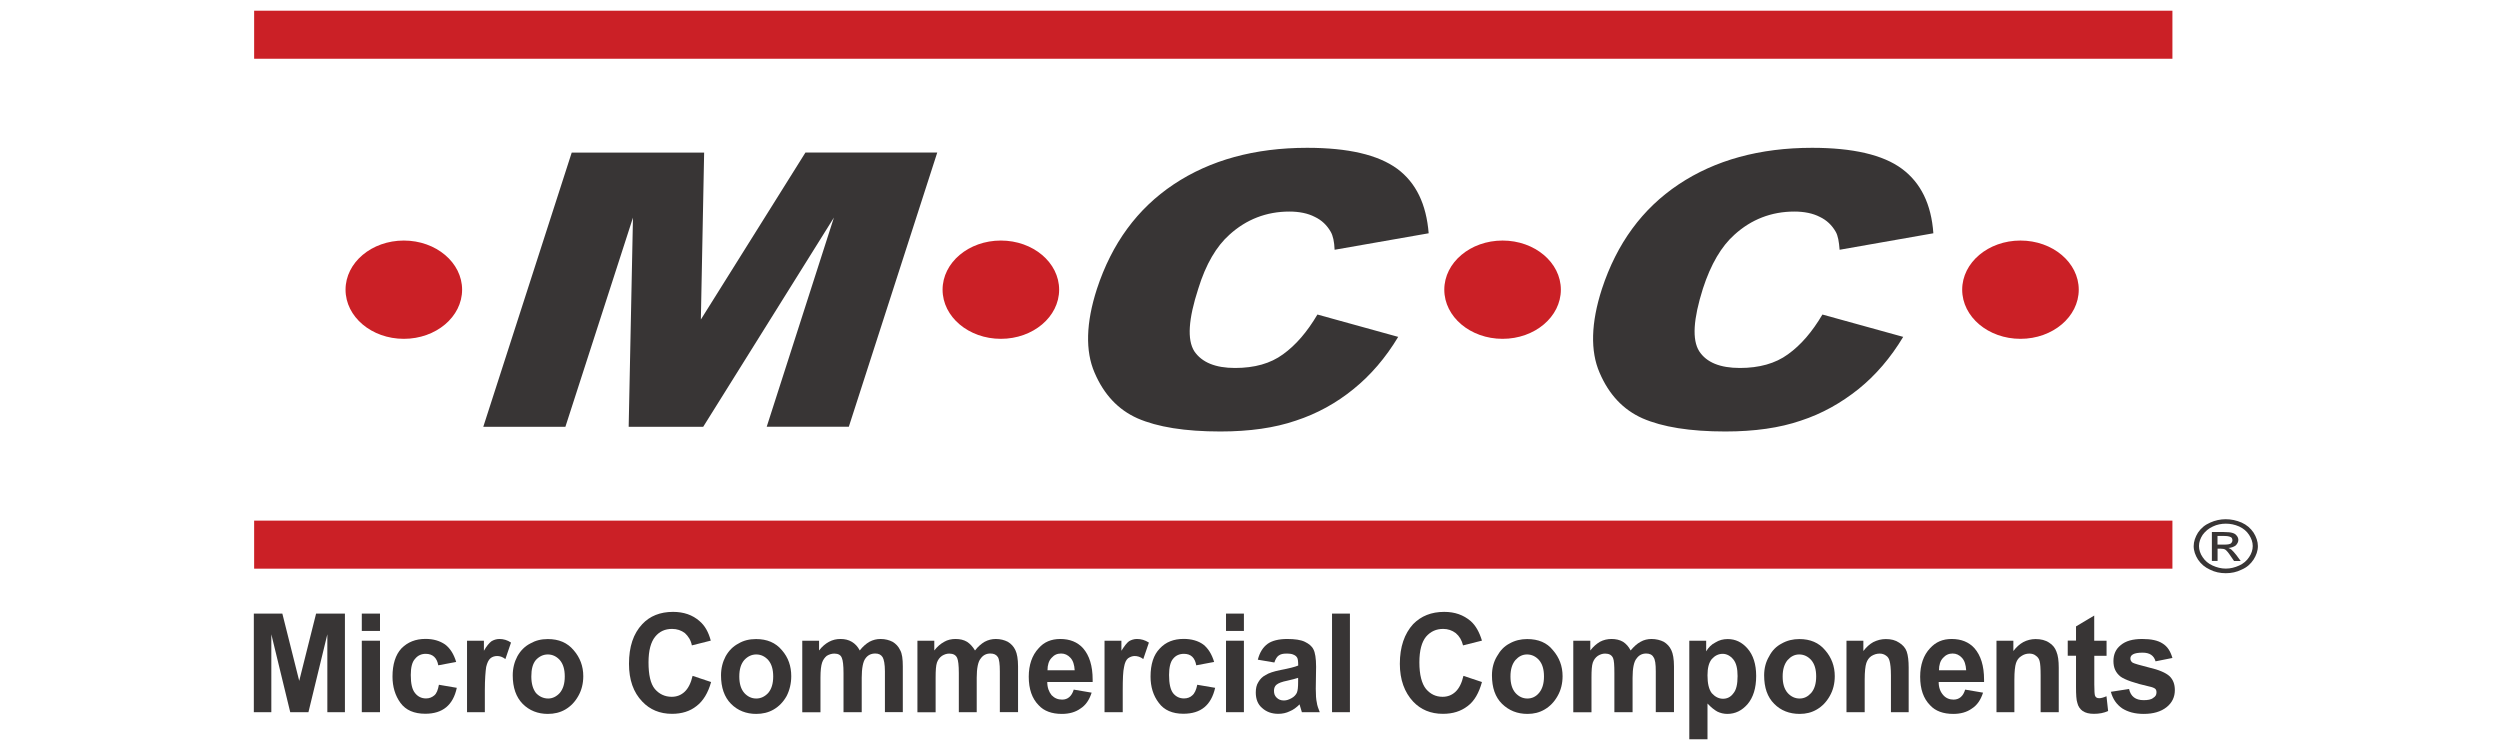
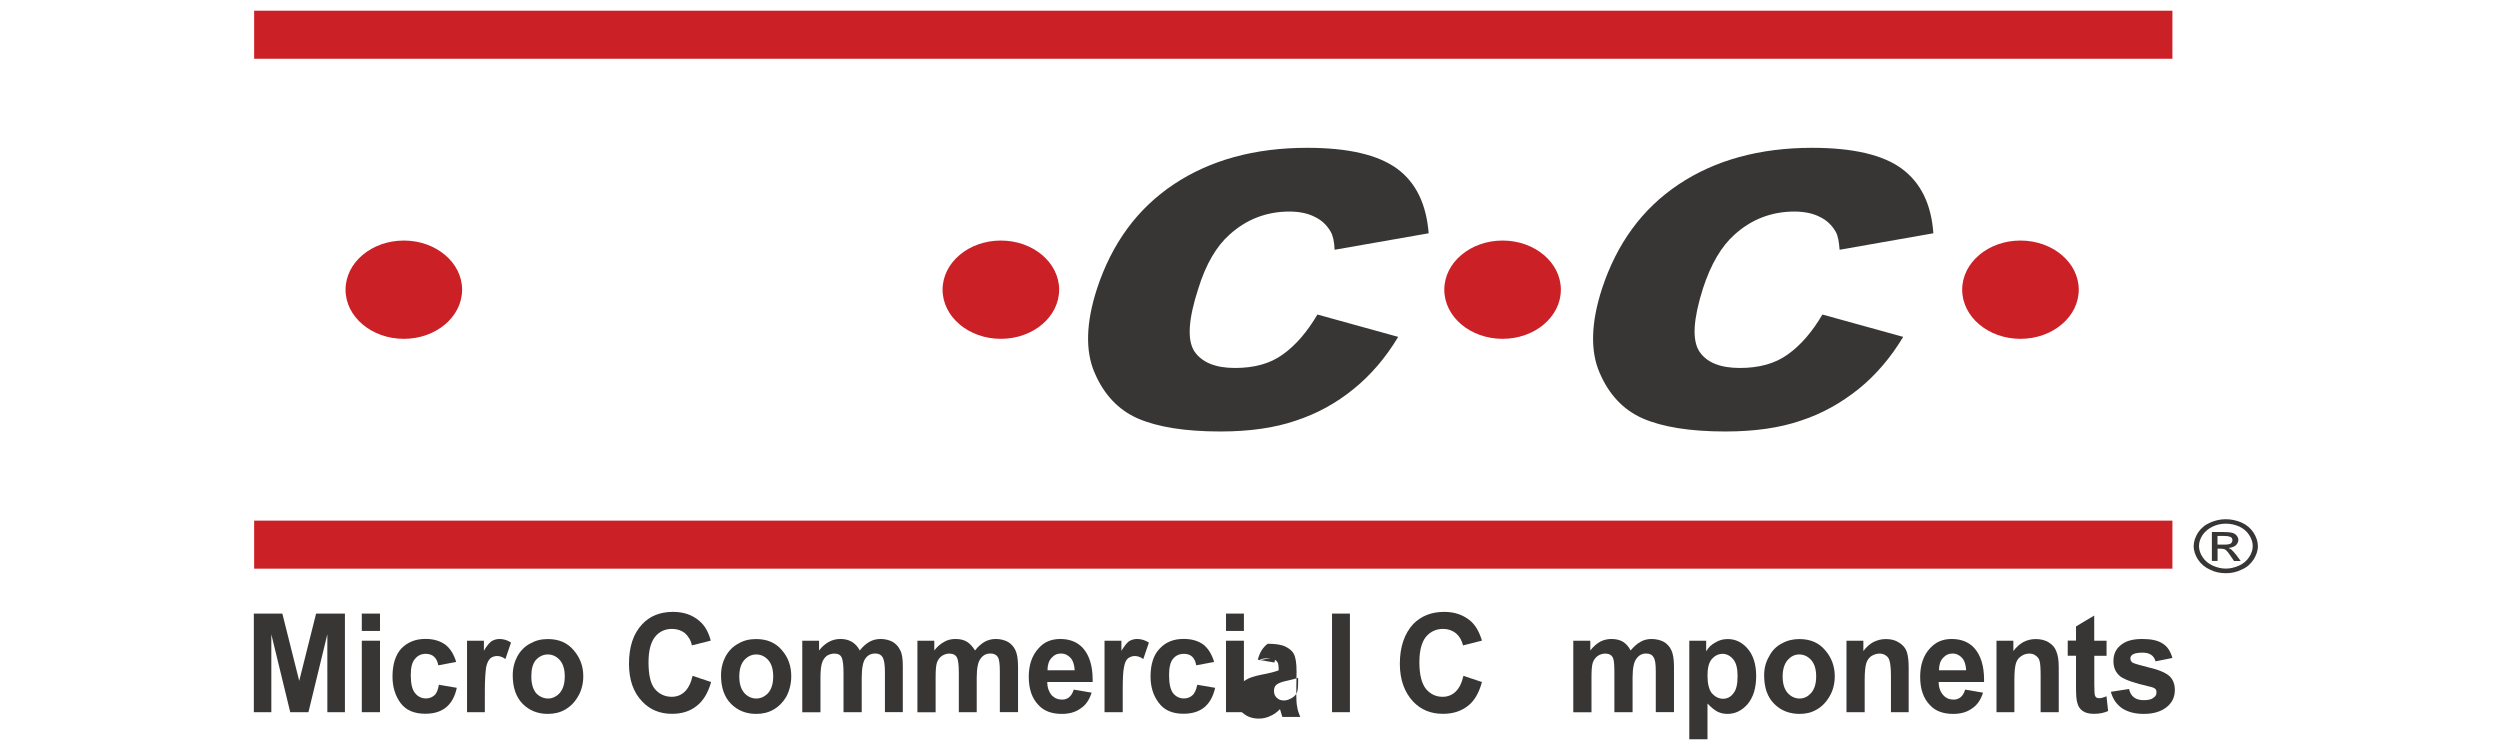
<svg xmlns="http://www.w3.org/2000/svg" id="Layer_1" style="enable-background:new 0 0 320 96;" version="1.0" viewBox="0 0 320 96" x="0px" xml:space="preserve" y="0px">
  <style type="text/css">
	.st0{fill-rule:evenodd;clip-rule:evenodd;fill:#CB2026;}
	.st1{fill:#383535;}
</style>
  <g id="Layer_x0020_1">
    <path class="st0" d="M32.53,1.37h245.54v6.15H32.53V1.37z M32.53,66.64h245.54v6.15H32.53V66.64z" />
    <path class="st1" d="M32.49,91.16V78.54h3.65l2.16,8.61l2.16-8.61h3.69v12.62H41.9v-9.97l-2.42,9.97h-2.33l-2.42-9.97v9.97H32.49z" />
    <path class="st1" d="M46.31,80.76v-2.22h2.33v2.22H46.31z M46.31,91.16v-9.15h2.33v9.15H46.31z" id="_x31_" />
    <path class="st1" d="M58.39,84.73l-2.29,0.43c-0.17-0.97-0.72-1.47-1.61-1.47c-0.55,0-1.02,0.21-1.36,0.64   c-0.38,0.39-0.55,1.11-0.55,2.07c0,1.11,0.17,1.86,0.55,2.32c0.34,0.43,0.81,0.68,1.4,0.68c0.42,0,0.76-0.14,1.06-0.39   c0.3-0.25,0.47-0.71,0.59-1.36l2.29,0.39c-0.47,2.22-1.82,3.32-4.03,3.32c-1.44,0-2.5-0.46-3.18-1.39   c-0.68-0.93-1.02-2.07-1.02-3.36c0-1.57,0.38-2.79,1.14-3.61c0.81-0.82,1.82-1.22,3.09-1.22c1.02,0,1.82,0.25,2.5,0.71   C57.62,82.98,58.09,83.73,58.39,84.73z" id="_x32_" />
    <path class="st1" d="M62.07,91.16h-2.29v-9.15h2.16v1.29c0.34-0.61,0.68-1,0.97-1.22c0.3-0.18,0.64-0.29,1.02-0.29   c0.51,0,1.02,0.14,1.48,0.46l-0.72,2.11c-0.38-0.29-0.72-0.39-1.06-0.39s-0.64,0.11-0.85,0.29c-0.25,0.21-0.42,0.57-0.55,1.11   c-0.08,0.54-0.17,1.54-0.17,2.97V91.16z" id="_x33_" />
    <path class="st1" d="M65.63,86.44c0-0.89,0.21-1.72,0.59-2.43c0.42-0.75,0.97-1.29,1.65-1.64   c0.68-0.39,1.4-0.57,2.25-0.57c1.4,0,2.5,0.46,3.31,1.43c0.81,0.93,1.23,2.04,1.23,3.32c0,0.93-0.21,1.79-0.64,2.54   c-0.42,0.75-0.97,1.32-1.65,1.72s-1.44,0.57-2.25,0.57c-1.27,0-2.37-0.43-3.22-1.29C66.06,89.23,65.63,88.02,65.63,86.44z    M68.01,86.59c0,0.93,0.21,1.61,0.59,2.11c0.42,0.46,0.97,0.71,1.57,0.71c0.55,0,1.06-0.25,1.48-0.71c0.42-0.5,0.64-1.18,0.64-2.11   s-0.21-1.61-0.64-2.11c-0.42-0.46-0.93-0.71-1.53-0.71c-0.59,0-1.1,0.25-1.53,0.71C68.18,84.98,68.01,85.66,68.01,86.59z" id="_x34_" />
    <path class="st1" d="M88.65,86.51l2.37,0.79c-0.38,1.39-1.02,2.43-1.86,3.07c-0.85,0.68-1.91,1-3.14,1   c-1.57,0-2.84-0.54-3.81-1.57c-1.14-1.18-1.7-2.79-1.7-4.83c0-2.18,0.55-3.86,1.7-5.08c0.97-1.04,2.29-1.57,3.94-1.57   c1.36,0,2.5,0.39,3.39,1.18c0.68,0.57,1.14,1.39,1.44,2.5l-2.42,0.61c-0.13-0.68-0.47-1.18-0.89-1.57   c-0.47-0.36-1.02-0.54-1.65-0.54c-0.89,0-1.61,0.32-2.16,1c-0.55,0.68-0.85,1.75-0.85,3.29c0,1.57,0.25,2.72,0.81,3.4   c0.55,0.64,1.27,1,2.16,1c0.64,0,1.19-0.21,1.65-0.64S88.44,87.44,88.65,86.51z" id="_x35_" />
    <path class="st1" d="M92.29,86.44c0-0.89,0.21-1.72,0.59-2.43c0.42-0.75,0.97-1.29,1.65-1.64   c0.64-0.39,1.4-0.57,2.25-0.57c1.4,0,2.5,0.46,3.31,1.43c0.81,0.93,1.19,2.04,1.19,3.32c0,0.93-0.21,1.79-0.59,2.54   c-0.42,0.75-0.97,1.32-1.65,1.72s-1.44,0.57-2.25,0.57c-1.27,0-2.37-0.43-3.22-1.29C92.72,89.23,92.29,88.02,92.29,86.44z    M94.63,86.59c0,0.93,0.21,1.61,0.64,2.11c0.42,0.46,0.93,0.71,1.53,0.71c0.59,0,1.1-0.25,1.53-0.71c0.42-0.5,0.64-1.18,0.64-2.11   s-0.21-1.61-0.64-2.11c-0.42-0.46-0.93-0.71-1.53-0.71c-0.59,0-1.1,0.25-1.53,0.71C94.84,84.98,94.63,85.66,94.63,86.59z" id="_x36_" />
    <path class="st1" d="M102.68,82.01h2.16v1.25c0.38-0.5,0.81-0.86,1.27-1.11c0.47-0.25,0.93-0.36,1.48-0.36   s1.02,0.11,1.44,0.36c0.42,0.25,0.76,0.61,1.02,1.11c0.38-0.5,0.81-0.86,1.23-1.11c0.47-0.25,0.93-0.36,1.44-0.36   c0.59,0,1.1,0.14,1.53,0.36c0.42,0.25,0.76,0.61,0.97,1.07c0.25,0.43,0.34,1.14,0.34,2.07v5.86h-2.29v-5.22   c0-0.93-0.13-1.54-0.3-1.82c-0.21-0.32-0.51-0.46-0.93-0.46c-0.55,0-0.97,0.21-1.27,0.64c-0.3,0.39-0.47,1.25-0.47,2.47v4.4h-2.33   v-5c0-1-0.08-1.64-0.21-1.93c-0.13-0.39-0.47-0.57-0.97-0.57c-0.34,0-0.68,0.11-0.97,0.29c-0.25,0.21-0.47,0.5-0.59,0.86   c-0.13,0.39-0.21,1-0.21,1.93v4.43h-2.33V82.01z" id="_x37_" />
    <path class="st1" d="M117.43,82.01h2.16v1.25c0.38-0.5,0.81-0.86,1.27-1.11c0.42-0.25,0.93-0.36,1.44-0.36   c0.59,0,1.06,0.11,1.48,0.36c0.38,0.25,0.72,0.61,1.02,1.11c0.38-0.5,0.81-0.86,1.23-1.11c0.47-0.25,0.93-0.36,1.44-0.36   c0.59,0,1.1,0.14,1.53,0.36c0.42,0.25,0.76,0.61,0.97,1.07c0.21,0.43,0.34,1.14,0.34,2.07v5.86h-2.33v-5.22   c0-0.93-0.08-1.54-0.25-1.82c-0.21-0.32-0.51-0.46-0.97-0.46c-0.51,0-0.93,0.21-1.23,0.64c-0.34,0.39-0.51,1.25-0.51,2.47v4.4   h-2.29v-5c0-1-0.08-1.64-0.21-1.93c-0.17-0.39-0.51-0.57-1.02-0.57c-0.34,0-0.64,0.11-0.93,0.29c-0.3,0.21-0.51,0.5-0.64,0.86   c-0.13,0.39-0.17,1-0.17,1.93v4.43h-2.33V82.01z" id="_x38_" />
    <path class="st1" d="M137.44,88.27l2.29,0.39c-0.3,0.93-0.76,1.61-1.44,2.04c-0.64,0.46-1.44,0.68-2.37,0.68   c-1.27,0-2.29-0.36-2.97-1.11c-0.85-0.86-1.27-2.07-1.27-3.65c0-1.5,0.42-2.75,1.27-3.65c0.68-0.79,1.61-1.18,2.76-1.18   c1.23,0,2.2,0.39,2.92,1.18c0.81,0.93,1.23,2.25,1.23,4.04v0.29h-5.81c0,0.71,0.21,1.25,0.55,1.68c0.38,0.39,0.81,0.57,1.36,0.57   C136.67,89.55,137.18,89.12,137.44,88.27z M137.56,85.8c-0.04-0.71-0.21-1.25-0.55-1.61c-0.34-0.36-0.72-0.54-1.19-0.54   c-0.51,0-0.89,0.18-1.23,0.57c-0.34,0.36-0.51,0.89-0.51,1.57H137.56z" id="_x39_" />
    <path class="st1" d="M143.71,91.16h-2.33v-9.15h2.16v1.29c0.38-0.61,0.68-1,0.97-1.22c0.3-0.18,0.64-0.29,1.02-0.29   c0.55,0,1.02,0.14,1.53,0.46l-0.72,2.11c-0.38-0.29-0.76-0.39-1.1-0.39c-0.3,0-0.59,0.11-0.85,0.29c-0.25,0.21-0.42,0.57-0.51,1.11   c-0.13,0.54-0.17,1.54-0.17,2.97V91.16z" id="_x31_0" />
    <path class="st1" d="M155.41,84.73l-2.29,0.43c-0.17-0.97-0.68-1.47-1.57-1.47c-0.59,0-1.06,0.21-1.4,0.64   c-0.34,0.39-0.51,1.11-0.51,2.07c0,1.11,0.17,1.86,0.51,2.32c0.34,0.43,0.81,0.68,1.4,0.68c0.42,0,0.81-0.14,1.06-0.39   c0.3-0.25,0.51-0.71,0.64-1.36l2.29,0.39c-0.51,2.22-1.82,3.32-4.07,3.32c-1.4,0-2.46-0.46-3.14-1.39   c-0.72-0.93-1.06-2.07-1.06-3.36c0-1.57,0.38-2.79,1.19-3.61c0.76-0.82,1.78-1.22,3.05-1.22c1.02,0,1.86,0.25,2.5,0.71   C154.64,82.98,155.11,83.73,155.41,84.73z" id="_x31_1" />
    <path class="st1" d="M156.93,80.76v-2.22h2.29v2.22H156.93z M156.93,91.16v-9.15h2.29v9.15H156.93z" id="_x31_2" />
-     <path class="st1" d="M163.12,84.8L161,84.44c0.25-0.97,0.68-1.61,1.27-2.04c0.55-0.39,1.4-0.61,2.5-0.61   c0.97,0,1.74,0.11,2.25,0.36c0.51,0.25,0.89,0.54,1.1,0.97c0.21,0.39,0.34,1.14,0.34,2.22l-0.04,2.82c0,0.79,0.04,1.39,0.13,1.75   c0.04,0.39,0.21,0.82,0.38,1.25h-2.29l-0.3-1c-0.38,0.39-0.81,0.71-1.27,0.89c-0.42,0.21-0.93,0.32-1.44,0.32   c-0.85,0-1.53-0.25-2.08-0.75c-0.55-0.46-0.81-1.14-0.81-1.97c0-0.5,0.08-0.97,0.34-1.36c0.21-0.36,0.51-0.68,0.93-0.89   c0.38-0.25,1.02-0.46,1.91-0.64c1.1-0.21,1.82-0.39,2.25-0.57c0-0.5-0.04-0.86-0.13-1c-0.08-0.14-0.21-0.29-0.47-0.39   c-0.21-0.11-0.51-0.14-0.93-0.14s-0.72,0.07-0.97,0.25C163.46,84.05,163.25,84.37,163.12,84.8z M166.17,86.76   c-0.3,0.11-0.76,0.21-1.36,0.36c-0.72,0.14-1.19,0.32-1.44,0.54c-0.21,0.18-0.3,0.46-0.3,0.75c0,0.36,0.08,0.64,0.34,0.89   c0.25,0.25,0.55,0.36,0.93,0.36c0.34,0,0.64-0.11,0.97-0.29c0.34-0.18,0.55-0.43,0.68-0.68c0.13-0.29,0.17-0.75,0.17-1.47V86.76z" id="_x31_3" />
+     <path class="st1" d="M163.12,84.8L161,84.44c0.25-0.97,0.68-1.61,1.27-2.04c0.97,0,1.74,0.11,2.25,0.36c0.51,0.25,0.89,0.54,1.1,0.97c0.21,0.39,0.34,1.14,0.34,2.22l-0.04,2.82c0,0.79,0.04,1.39,0.13,1.75   c0.04,0.39,0.21,0.82,0.38,1.25h-2.29l-0.3-1c-0.38,0.39-0.81,0.71-1.27,0.89c-0.42,0.21-0.93,0.32-1.44,0.32   c-0.85,0-1.53-0.25-2.08-0.75c-0.55-0.46-0.81-1.14-0.81-1.97c0-0.5,0.08-0.97,0.34-1.36c0.21-0.36,0.51-0.68,0.93-0.89   c0.38-0.25,1.02-0.46,1.91-0.64c1.1-0.21,1.82-0.39,2.25-0.57c0-0.5-0.04-0.86-0.13-1c-0.08-0.14-0.21-0.29-0.47-0.39   c-0.21-0.11-0.51-0.14-0.93-0.14s-0.72,0.07-0.97,0.25C163.46,84.05,163.25,84.37,163.12,84.8z M166.17,86.76   c-0.3,0.11-0.76,0.21-1.36,0.36c-0.72,0.14-1.19,0.32-1.44,0.54c-0.21,0.18-0.3,0.46-0.3,0.75c0,0.36,0.08,0.64,0.34,0.89   c0.25,0.25,0.55,0.36,0.93,0.36c0.34,0,0.64-0.11,0.97-0.29c0.34-0.18,0.55-0.43,0.68-0.68c0.13-0.29,0.17-0.75,0.17-1.47V86.76z" id="_x31_3" />
    <path class="st1" d="M170.5,91.16V78.54h2.29v12.62H170.5z" id="_x31_4" />
    <path class="st1" d="M187.32,86.51l2.37,0.79c-0.38,1.39-0.97,2.43-1.82,3.07c-0.89,0.68-1.91,1-3.18,1   c-1.57,0-2.84-0.54-3.81-1.57c-1.1-1.18-1.7-2.79-1.7-4.83c0-2.18,0.59-3.86,1.7-5.08c1.02-1.04,2.33-1.57,3.98-1.57   c1.36,0,2.46,0.39,3.39,1.18c0.64,0.57,1.1,1.39,1.44,2.5l-2.42,0.61c-0.17-0.68-0.47-1.18-0.93-1.57   c-0.47-0.36-1.02-0.54-1.61-0.54c-0.89,0-1.61,0.32-2.2,1c-0.55,0.68-0.85,1.75-0.85,3.29c0,1.57,0.3,2.72,0.85,3.4   c0.55,0.64,1.23,1,2.12,1c0.64,0,1.19-0.21,1.65-0.64S187.11,87.44,187.32,86.51z" id="_x31_5" />
-     <path class="st1" d="M190.97,86.44c0-0.89,0.21-1.72,0.64-2.43c0.42-0.75,0.93-1.29,1.61-1.64   c0.68-0.39,1.44-0.57,2.25-0.57c1.44,0,2.54,0.46,3.31,1.43c0.81,0.93,1.23,2.04,1.23,3.32c0,0.93-0.21,1.79-0.64,2.54   c-0.42,0.75-0.97,1.32-1.65,1.72s-1.4,0.57-2.2,0.57c-1.31,0-2.37-0.43-3.26-1.29C191.39,89.23,190.97,88.02,190.97,86.44z    M193.34,86.59c0,0.93,0.21,1.61,0.64,2.11c0.42,0.46,0.93,0.71,1.53,0.71c0.59,0,1.1-0.25,1.48-0.71c0.42-0.5,0.64-1.18,0.64-2.11   s-0.21-1.61-0.64-2.11c-0.42-0.46-0.93-0.71-1.53-0.71c-0.59,0-1.06,0.25-1.48,0.71C193.56,84.98,193.34,85.66,193.34,86.59z" id="_x31_6" />
    <path class="st1" d="M201.4,82.01h2.16v1.25c0.38-0.5,0.81-0.86,1.23-1.11c0.47-0.25,0.97-0.36,1.48-0.36   c0.55,0,1.06,0.11,1.48,0.36c0.38,0.25,0.72,0.61,0.97,1.11c0.42-0.5,0.81-0.86,1.27-1.11c0.42-0.25,0.93-0.36,1.4-0.36   c0.59,0,1.14,0.14,1.57,0.36c0.42,0.25,0.76,0.61,0.97,1.07c0.21,0.43,0.34,1.14,0.34,2.07v5.86h-2.33v-5.22   c0-0.93-0.08-1.54-0.3-1.82c-0.17-0.32-0.51-0.46-0.93-0.46c-0.51,0-0.93,0.21-1.23,0.64c-0.34,0.39-0.51,1.25-0.51,2.47v4.4h-2.33   v-5c0-1-0.04-1.64-0.17-1.93c-0.17-0.39-0.51-0.57-1.02-0.57c-0.34,0-0.64,0.11-0.93,0.29c-0.3,0.21-0.51,0.5-0.64,0.86   c-0.13,0.39-0.17,1-0.17,1.93v4.43h-2.33V82.01z" id="_x31_7" />
    <path class="st1" d="M216.23,82.01h2.16v1.36c0.3-0.5,0.68-0.89,1.19-1.14c0.47-0.29,0.97-0.43,1.57-0.43   c0.97,0,1.82,0.39,2.54,1.22s1.1,2,1.1,3.5c0,1.57-0.38,2.75-1.1,3.61c-0.72,0.82-1.57,1.25-2.59,1.25c-0.47,0-0.89-0.11-1.27-0.29   c-0.38-0.21-0.81-0.54-1.27-1.04v4.58h-2.33V82.01z M218.56,86.44c0,1.04,0.17,1.79,0.55,2.29c0.42,0.46,0.89,0.71,1.44,0.71   c0.51,0,0.97-0.21,1.31-0.68c0.38-0.43,0.55-1.18,0.55-2.22c0-0.97-0.17-1.68-0.55-2.14c-0.38-0.46-0.85-0.71-1.36-0.71   c-0.55,0-1.02,0.25-1.4,0.68C218.73,84.83,218.56,85.51,218.56,86.44z" id="_x31_8" />
    <path class="st1" d="M225.81,86.44c0-0.89,0.21-1.72,0.64-2.43c0.38-0.75,0.93-1.29,1.61-1.64   c0.68-0.39,1.44-0.57,2.25-0.57c1.4,0,2.5,0.46,3.31,1.43c0.81,0.93,1.23,2.04,1.23,3.32c0,0.93-0.21,1.79-0.64,2.54   c-0.42,0.75-0.97,1.32-1.65,1.72s-1.4,0.57-2.2,0.57c-1.31,0-2.42-0.43-3.26-1.29C226.23,89.23,225.81,88.02,225.81,86.44z    M228.18,86.59c0,0.93,0.21,1.61,0.64,2.11c0.42,0.46,0.93,0.71,1.53,0.71c0.59,0,1.06-0.25,1.48-0.71   c0.42-0.5,0.64-1.18,0.64-2.11s-0.21-1.61-0.64-2.11c-0.42-0.46-0.93-0.71-1.53-0.71c-0.59,0-1.06,0.25-1.48,0.71   C228.4,84.98,228.18,85.66,228.18,86.59z" id="_x31_9" />
    <path class="st1" d="M244.33,91.16h-2.29v-4.68c0-0.93-0.08-1.54-0.17-1.86c-0.08-0.32-0.21-0.54-0.47-0.71   c-0.25-0.18-0.51-0.25-0.81-0.25c-0.38,0-0.72,0.11-1.06,0.32c-0.3,0.21-0.51,0.5-0.64,0.89c-0.13,0.39-0.21,1.11-0.21,2.14v4.15   h-2.33v-9.15h2.16v1.32c0.38-0.5,0.81-0.89,1.27-1.14c0.51-0.25,1.02-0.39,1.61-0.39c0.68,0,1.23,0.14,1.7,0.46   c0.47,0.29,0.81,0.68,0.97,1.14c0.17,0.5,0.25,1.18,0.25,2.07V91.16z" id="_x32_0" />
    <path class="st1" d="M251.54,88.27l2.29,0.39c-0.3,0.93-0.76,1.61-1.44,2.04c-0.64,0.46-1.44,0.68-2.37,0.68   c-1.27,0-2.29-0.36-2.97-1.11c-0.85-0.86-1.27-2.07-1.27-3.65c0-1.5,0.42-2.75,1.27-3.65c0.72-0.79,1.61-1.18,2.76-1.18   c1.23,0,2.2,0.39,2.92,1.18c0.81,0.93,1.23,2.25,1.23,4.04v0.29h-5.81c0,0.71,0.21,1.25,0.59,1.68c0.34,0.39,0.81,0.57,1.31,0.57   C250.78,89.55,251.29,89.12,251.54,88.27z M251.67,85.8c-0.04-0.71-0.21-1.25-0.55-1.61c-0.34-0.36-0.72-0.54-1.19-0.54   s-0.89,0.18-1.23,0.57c-0.34,0.36-0.51,0.89-0.51,1.57H251.67z" id="_x32_1" />
    <path class="st1" d="M263.53,91.16h-2.33v-4.68c0-0.93-0.04-1.54-0.13-1.86c-0.08-0.32-0.25-0.54-0.51-0.71   c-0.21-0.18-0.51-0.25-0.81-0.25c-0.38,0-0.72,0.11-1.02,0.32c-0.34,0.21-0.55,0.5-0.68,0.89c-0.13,0.39-0.21,1.11-0.21,2.14v4.15   h-2.29v-9.15h2.16v1.32c0.38-0.5,0.81-0.89,1.27-1.14c0.47-0.25,1.02-0.39,1.57-0.39c0.68,0,1.27,0.14,1.74,0.46   c0.47,0.29,0.76,0.68,0.93,1.14c0.21,0.5,0.3,1.18,0.3,2.07V91.16z" id="_x32_2" />
    <path class="st1" d="M269.64,82.01v1.93h-1.57v3.68c0,0.82,0.04,1.25,0.08,1.39c0.08,0.25,0.25,0.36,0.55,0.36   c0.21,0,0.51-0.07,0.93-0.25l0.21,1.89c-0.55,0.25-1.14,0.36-1.82,0.36c-0.59,0-1.06-0.11-1.44-0.36   c-0.34-0.25-0.59-0.61-0.68-1.04c-0.13-0.36-0.17-1.04-0.17-2.04v-4h-1.06v-1.93h1.06v-1.82l2.33-1.39v3.22H269.64z" id="_x32_3" />
    <path class="st1" d="M270.19,88.55l2.33-0.36c0.21,0.97,0.85,1.43,1.86,1.43c0.55,0,0.97-0.07,1.23-0.29   c0.3-0.18,0.42-0.39,0.42-0.71c0-0.18-0.04-0.36-0.17-0.46c-0.13-0.11-0.38-0.21-0.76-0.29c-1.91-0.43-3.09-0.86-3.65-1.25   c-0.64-0.5-0.93-1.14-0.93-2s0.3-1.54,0.93-2.04c0.64-0.54,1.53-0.79,2.76-0.79c1.14,0,1.99,0.18,2.59,0.57   c0.64,0.39,1.02,1,1.27,1.86l-2.16,0.43c-0.21-0.75-0.76-1.11-1.65-1.11c-0.59,0-0.97,0.07-1.23,0.21   c-0.25,0.14-0.34,0.32-0.34,0.54c0,0.21,0.08,0.39,0.3,0.54c0.21,0.11,0.93,0.32,2.08,0.61c1.27,0.29,2.16,0.68,2.63,1.11   c0.47,0.46,0.68,1.04,0.68,1.79c0,0.86-0.34,1.61-1.06,2.18c-0.72,0.57-1.7,0.86-2.92,0.86c-1.14,0-2.03-0.25-2.76-0.71   C270.91,90.16,270.44,89.48,270.19,88.55z" id="_x32_4" />
-     <path class="st1" d="M73.18,19.53h16.95L89.71,40.9l13.39-21.38h16.87l-11.32,35.1H98.14l8.6-26.77L90.01,54.63h-9.54l0.55-26.77   l-8.65,26.77H61.86L73.18,19.53z" />
    <path class="st1" d="M168.63,40.26l10.34,2.86   c-1.61,2.68-3.52,4.9-5.72,6.68c-2.2,1.79-4.66,3.15-7.38,4.04c-2.71,0.93-5.93,1.39-9.66,1.39c-4.54,0-8.05-0.57-10.6-1.68   c-2.5-1.11-4.32-3.07-5.51-5.86c-1.19-2.75-1.1-6.36,0.3-10.69c1.91-5.83,5.17-10.29,9.83-13.4s10.38-4.68,17.08-4.68   c5.26,0,9.07,0.89,11.53,2.68c2.42,1.79,3.73,4.54,4.03,8.26l-12.04,2.11c-0.04-1.04-0.21-1.82-0.51-2.32   c-0.47-0.82-1.14-1.47-2.03-1.89c-0.89-0.46-1.99-0.68-3.26-0.68c-2.92,0-5.51,1-7.67,2.97c-1.65,1.47-3.01,3.75-3.98,6.9   c-1.27,3.9-1.44,6.54-0.51,8.01c0.97,1.43,2.71,2.14,5.21,2.14c2.5,0,4.54-0.57,6.15-1.75C165.88,44.16,167.32,42.48,168.63,40.26z   " id="_x31__00000096770988113399499810000008426998932463411628_" />
    <path class="st1" d="M233.27,40.26l10.34,2.86   c-1.61,2.68-3.52,4.9-5.72,6.68c-2.25,1.79-4.66,3.15-7.38,4.04c-2.71,0.93-5.93,1.39-9.66,1.39c-4.54,0-8.05-0.57-10.6-1.68   c-2.5-1.11-4.32-3.07-5.51-5.86c-1.19-2.75-1.1-6.36,0.3-10.69c1.91-5.83,5.17-10.29,9.83-13.4s10.38-4.68,17.08-4.68   c5.21,0,9.07,0.89,11.49,2.68c2.42,1.79,3.77,4.54,4.03,8.26l-12,2.11c-0.08-1.04-0.21-1.82-0.51-2.32   c-0.47-0.82-1.14-1.47-2.03-1.89c-0.89-0.46-1.99-0.68-3.26-0.68c-2.92,0-5.51,1-7.67,2.97c-1.65,1.47-3.01,3.75-4.03,6.9   c-1.23,3.9-1.4,6.54-0.47,8.01c0.93,1.43,2.67,2.14,5.21,2.14c2.46,0,4.54-0.57,6.15-1.75C230.52,44.16,231.96,42.48,233.27,40.26z   " id="_x32__00000036243724224402026790000010704667803966158252_" />
    <ellipse class="st0" cx="51.69" cy="37.08" rx="7.46" ry="6.29" />
    <ellipse class="st0" cx="128.11" cy="37.08" rx="7.46" ry="6.29" />
    <ellipse class="st0" cx="192.33" cy="37.08" rx="7.46" ry="6.29" />
    <ellipse class="st0" cx="258.62" cy="37.08" rx="7.46" ry="6.29" />
    <path class="st1" d="M284.9,66.46c0.68,0,1.36,0.14,2.03,0.43c0.64,0.29,1.14,0.71,1.53,1.29c0.34,0.54,0.55,1.14,0.55,1.72   c0,0.61-0.21,1.18-0.55,1.72c-0.38,0.57-0.85,1-1.53,1.29c-0.64,0.32-1.31,0.46-2.03,0.46c-0.72,0-1.4-0.14-2.03-0.46   c-0.64-0.29-1.14-0.71-1.53-1.29c-0.34-0.54-0.55-1.11-0.55-1.72c0-0.57,0.21-1.18,0.55-1.72c0.38-0.57,0.89-1,1.57-1.29   C283.54,66.6,284.22,66.46,284.9,66.46z M284.9,67.03c-0.55,0-1.14,0.11-1.65,0.36c-0.55,0.25-0.97,0.61-1.31,1.07   c-0.3,0.46-0.47,0.93-0.47,1.43s0.17,1,0.47,1.43c0.3,0.46,0.72,0.82,1.27,1.07c0.55,0.25,1.1,0.39,1.7,0.39   c0.59,0,1.14-0.14,1.7-0.39c0.55-0.25,0.97-0.61,1.27-1.07c0.3-0.43,0.47-0.93,0.47-1.43s-0.17-0.97-0.47-1.43   s-0.72-0.82-1.27-1.07C286.04,67.14,285.49,67.03,284.9,67.03z M283.12,71.82v-3.72h1.53c0.51,0,0.89,0.04,1.1,0.11   c0.25,0.07,0.42,0.18,0.55,0.36c0.13,0.14,0.21,0.36,0.21,0.54c0,0.25-0.13,0.5-0.34,0.71c-0.25,0.18-0.55,0.29-0.93,0.32   c0.17,0.07,0.3,0.14,0.38,0.21c0.17,0.14,0.38,0.39,0.64,0.71l0.55,0.75h-0.85l-0.42-0.61c-0.3-0.46-0.55-0.75-0.72-0.86   c-0.13-0.07-0.34-0.11-0.59-0.11h-0.38v1.57H283.12z M283.84,69.71h0.85c0.42,0,0.68-0.04,0.85-0.14c0.13-0.11,0.21-0.25,0.21-0.43   c0-0.11-0.04-0.18-0.08-0.29c-0.08-0.07-0.17-0.14-0.34-0.18c-0.13-0.04-0.34-0.07-0.68-0.07h-0.81V69.71z" />
  </g>
</svg>